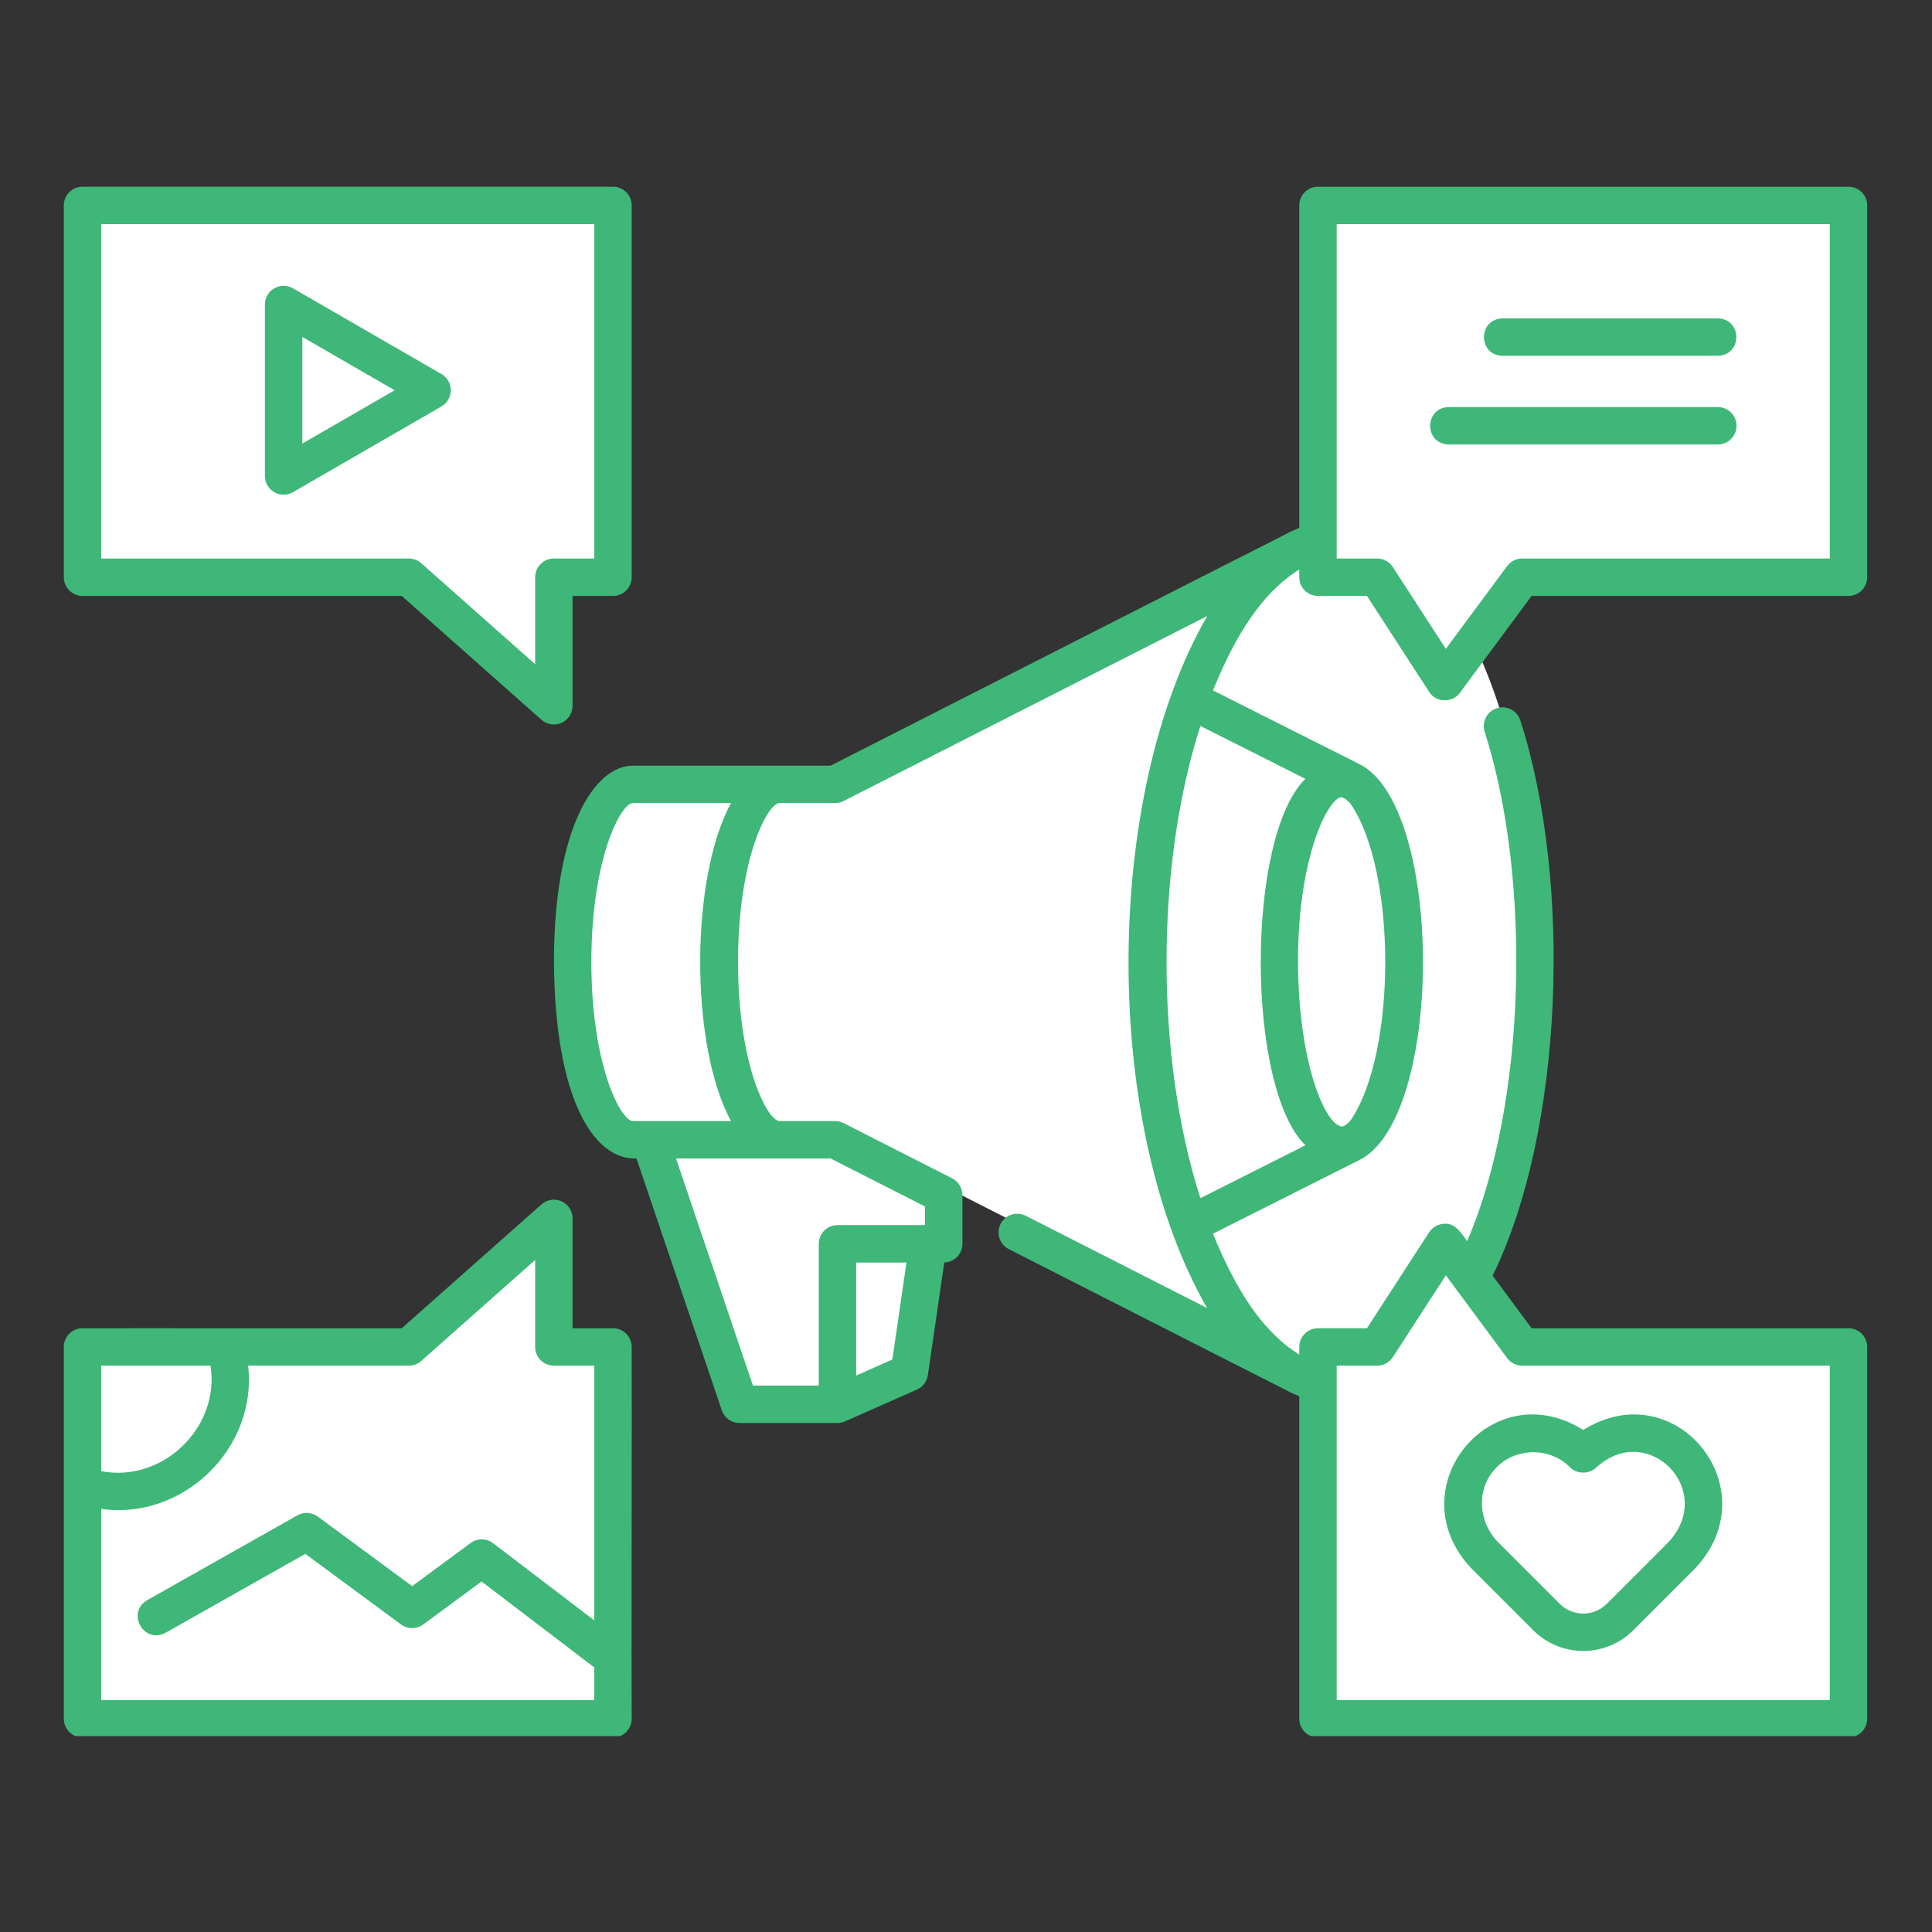
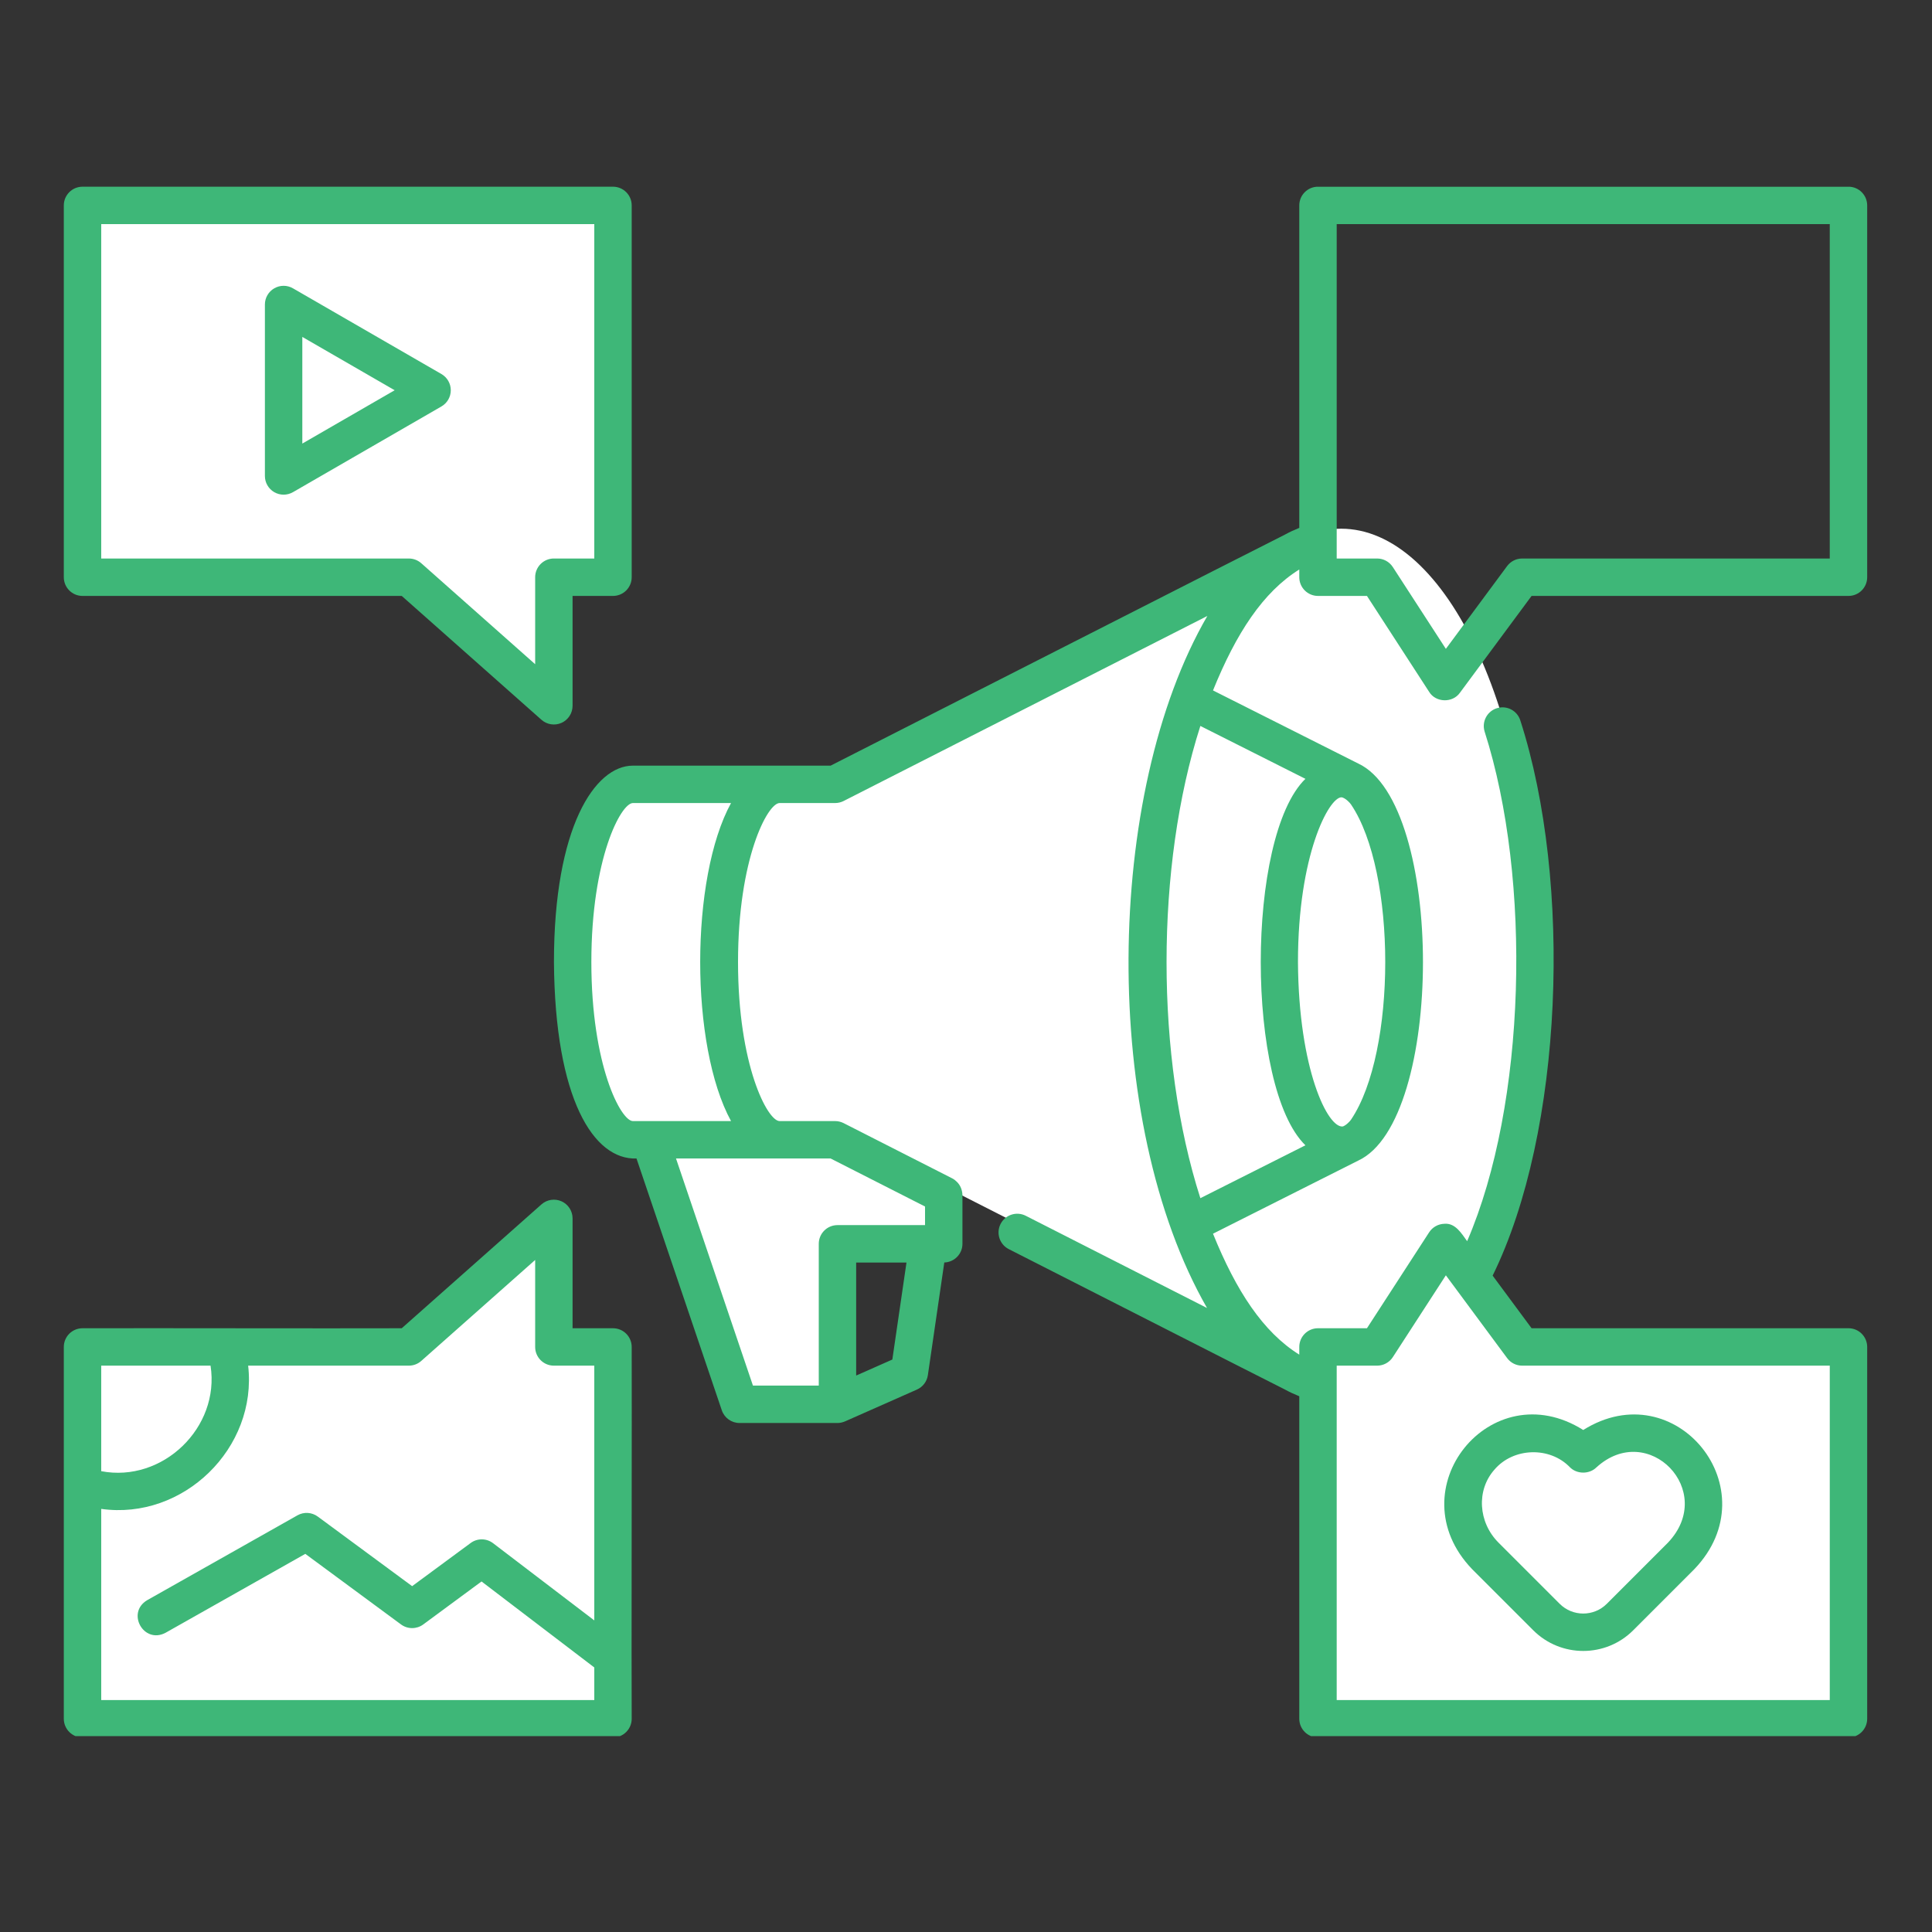
<svg xmlns="http://www.w3.org/2000/svg" width="750" zoomAndPan="magnify" viewBox="0 0 562.5 562.5" height="750" preserveAspectRatio="xMidYMid meet" version="1.2">
  <rect x="0" y="0" width="562.5" height="562.5" fill="#333333" stroke="none" />
  <defs>
    <clipPath id="481ab19ed4">
      <path d="M 18 349 L 184 349 L 184 505.477 L 18 505.477 Z M 18 349 " />
    </clipPath>
    <clipPath id="34f6562be1">
      <path d="M 18 54.375 L 184 54.375 L 184 211 L 18 211 Z M 18 54.375 " />
    </clipPath>
    <clipPath id="851b960b7c">
      <path d="M 161 54.375 L 544 54.375 L 544 505.477 L 161 505.477 Z M 161 54.375 " />
    </clipPath>
  </defs>
  <g id="a3e120ac7d">
    <path style=" stroke:none;fill-rule:nonzero;fill:#ffffff;fill-opacity:1;" d="M 161.152 392.137 L 161.152 354.703 L 118.926 392.137 L 23.918 392.137 L 23.918 500.387 L 178.367 500.387 L 178.367 392.137 Z M 161.152 392.137 " />
-     <path style=" stroke:none;fill-rule:nonzero;fill:#ffffff;fill-opacity:1;" d="M 243.707 406.223 L 264.645 396.953 L 270.105 359.492 L 229.828 344.66 Z M 243.707 406.223 " />
    <path style=" stroke:none;fill-rule:nonzero;fill:#ffffff;fill-opacity:1;" d="M 274.656 345.285 L 274.656 359.492 L 243.707 359.492 L 243.707 406.223 L 215.184 406.223 L 189.086 329.191 L 246.758 304.223 Z M 274.656 345.285 " />
    <path style=" stroke:none;fill-rule:nonzero;fill:#ffffff;fill-opacity:1;" d="M 226.852 329.191 L 184.137 329.191 C 174.441 329.191 166.582 306.016 166.582 277.434 C 166.582 248.848 174.441 225.672 184.137 225.672 L 226.852 225.672 Z M 226.852 329.191 " />
    <path style=" stroke:none;fill-rule:nonzero;fill:#ffffff;fill-opacity:1;" d="M 376.227 157.918 L 376.223 157.914 L 243.023 225.672 L 226.852 225.672 C 217.156 225.672 209.297 248.848 209.297 277.434 C 209.297 306.02 217.156 329.191 226.852 329.191 L 243.023 329.191 L 376.223 396.953 L 376.227 396.945 Z M 376.227 157.918 " />
    <path style=" stroke:none;fill-rule:nonzero;fill:#ffffff;fill-opacity:1;" d="M 446.93 277.434 C 446.93 279.453 446.906 281.473 446.859 283.492 C 446.816 285.512 446.746 287.527 446.656 289.539 C 446.566 291.547 446.453 293.555 446.316 295.555 C 446.184 297.555 446.023 299.543 445.844 301.527 C 445.664 303.508 445.461 305.48 445.238 307.441 C 445.012 309.402 444.766 311.348 444.5 313.281 C 444.23 315.215 443.941 317.137 443.629 319.039 C 443.316 320.941 442.984 322.828 442.633 324.695 C 442.277 326.562 441.906 328.41 441.508 330.234 C 441.113 332.062 440.699 333.867 440.266 335.648 C 439.828 337.434 439.375 339.191 438.898 340.926 C 438.426 342.656 437.93 344.363 437.418 346.047 C 436.902 347.727 436.371 349.379 435.82 351 C 435.273 352.625 434.703 354.219 434.117 355.781 C 433.531 357.344 432.93 358.871 432.309 360.371 C 431.688 361.867 431.051 363.332 430.398 364.762 C 429.746 366.191 429.078 367.582 428.391 368.941 C 427.707 370.297 427.008 371.617 426.293 372.898 C 425.582 374.184 424.852 375.426 424.109 376.629 C 423.367 377.832 422.613 378.996 421.848 380.121 C 421.078 381.242 420.297 382.324 419.504 383.363 C 418.715 384.402 417.91 385.398 417.094 386.352 C 416.281 387.305 415.457 388.211 414.621 389.074 C 413.785 389.941 412.941 390.758 412.09 391.531 C 411.234 392.305 410.375 393.031 409.504 393.715 C 408.633 394.395 407.758 395.027 406.875 395.613 C 405.988 396.203 405.102 396.742 404.203 397.23 C 403.309 397.723 402.406 398.164 401.5 398.559 C 400.594 398.953 399.684 399.301 398.773 399.598 C 397.859 399.895 396.941 400.141 396.023 400.34 C 395.102 400.535 394.184 400.684 393.262 400.785 C 392.336 400.883 391.414 400.934 390.492 400.934 C 389.566 400.934 388.645 400.883 387.723 400.785 C 386.801 400.684 385.879 400.535 384.957 400.34 C 384.039 400.141 383.125 399.895 382.211 399.598 C 381.297 399.301 380.387 398.953 379.48 398.559 C 378.574 398.164 377.672 397.723 376.777 397.23 C 375.883 396.742 374.992 396.203 374.109 395.613 C 373.223 395.027 372.348 394.395 371.477 393.715 C 370.609 393.031 369.746 392.305 368.895 391.531 C 368.039 390.758 367.195 389.941 366.359 389.074 C 365.523 388.211 364.699 387.305 363.887 386.352 C 363.07 385.398 362.27 384.402 361.477 383.363 C 360.684 382.324 359.902 381.242 359.137 380.121 C 358.367 378.996 357.613 377.832 356.871 376.629 C 356.129 375.426 355.402 374.184 354.688 372.898 C 353.973 371.617 353.273 370.297 352.59 368.941 C 351.906 367.582 351.234 366.191 350.582 364.762 C 349.93 363.332 349.293 361.867 348.672 360.371 C 348.051 358.871 347.449 357.344 346.863 355.781 C 346.277 354.219 345.711 352.625 345.16 351 C 344.609 349.379 344.078 347.727 343.562 346.047 C 343.051 344.363 342.559 342.656 342.082 340.926 C 341.609 339.191 341.152 337.434 340.719 335.648 C 340.281 333.867 339.867 332.062 339.473 330.234 C 339.078 328.41 338.703 326.562 338.348 324.695 C 337.996 322.828 337.664 320.941 337.352 319.039 C 337.039 317.137 336.75 315.215 336.484 313.281 C 336.215 311.348 335.969 309.402 335.746 307.441 C 335.52 305.48 335.316 303.508 335.137 301.527 C 334.957 299.543 334.801 297.555 334.664 295.555 C 334.527 293.555 334.414 291.547 334.324 289.539 C 334.234 287.527 334.168 285.512 334.121 283.492 C 334.074 281.473 334.055 279.453 334.055 277.434 C 334.055 275.41 334.074 273.391 334.121 271.371 C 334.168 269.355 334.234 267.34 334.324 265.328 C 334.414 263.316 334.527 261.309 334.664 259.312 C 334.801 257.312 334.957 255.32 335.137 253.34 C 335.316 251.355 335.52 249.383 335.746 247.426 C 335.969 245.465 336.215 243.516 336.484 241.582 C 336.75 239.648 337.039 237.73 337.352 235.824 C 337.664 233.922 337.996 232.039 338.348 230.172 C 338.703 228.305 339.078 226.457 339.473 224.629 C 339.867 222.801 340.281 220.996 340.719 219.215 C 341.152 217.434 341.609 215.672 342.082 213.941 C 342.559 212.207 343.051 210.5 343.562 208.82 C 344.078 207.137 344.609 205.484 345.16 203.863 C 345.711 202.238 346.277 200.645 346.863 199.086 C 347.449 197.523 348.051 195.992 348.672 194.492 C 349.293 192.996 349.93 191.531 350.582 190.105 C 351.234 188.676 351.906 187.281 352.59 185.926 C 353.273 184.566 353.973 183.246 354.688 181.965 C 355.402 180.684 356.129 179.438 356.871 178.234 C 357.613 177.031 358.367 175.867 359.137 174.746 C 359.902 173.621 360.684 172.543 361.477 171.5 C 362.27 170.461 363.07 169.469 363.887 168.516 C 364.699 167.562 365.523 166.652 366.359 165.789 C 367.195 164.926 368.039 164.105 368.895 163.332 C 369.746 162.559 370.609 161.832 371.477 161.152 C 372.348 160.469 373.223 159.836 374.109 159.25 C 374.992 158.664 375.883 158.125 376.777 157.633 C 377.672 157.141 378.574 156.699 379.48 156.305 C 380.387 155.91 381.297 155.566 382.211 155.27 C 383.125 154.973 384.039 154.723 384.957 154.527 C 385.879 154.328 386.801 154.18 387.723 154.082 C 388.645 153.98 389.566 153.93 390.492 153.93 C 391.414 153.93 392.336 153.98 393.262 154.082 C 394.184 154.18 395.102 154.328 396.023 154.527 C 396.941 154.723 397.859 154.973 398.773 155.27 C 399.684 155.566 400.594 155.91 401.5 156.305 C 402.406 156.699 403.309 157.141 404.203 157.633 C 405.102 158.125 405.988 158.664 406.875 159.25 C 407.758 159.836 408.633 160.469 409.504 161.152 C 410.375 161.832 411.234 162.559 412.09 163.332 C 412.941 164.105 413.785 164.926 414.621 165.789 C 415.457 166.652 416.281 167.562 417.094 168.516 C 417.91 169.469 418.715 170.461 419.504 171.5 C 420.297 172.543 421.078 173.621 421.848 174.746 C 422.613 175.867 423.367 177.031 424.109 178.234 C 424.852 179.438 425.582 180.684 426.293 181.965 C 427.008 183.246 427.707 184.566 428.391 185.926 C 429.078 187.281 429.746 188.676 430.398 190.105 C 431.051 191.531 431.688 192.996 432.309 194.492 C 432.93 195.992 433.531 197.523 434.117 199.086 C 434.703 200.645 435.273 202.238 435.82 203.863 C 436.371 205.484 436.902 207.137 437.418 208.82 C 437.93 210.5 438.426 212.207 438.898 213.941 C 439.375 215.672 439.828 217.434 440.266 219.215 C 440.699 220.996 441.113 222.801 441.508 224.629 C 441.906 226.457 442.277 228.305 442.633 230.172 C 442.984 232.039 443.316 233.922 443.629 235.824 C 443.941 237.73 444.23 239.648 444.5 241.582 C 444.766 243.516 445.012 245.465 445.238 247.426 C 445.461 249.383 445.664 251.355 445.844 253.34 C 446.023 255.32 446.184 257.312 446.316 259.312 C 446.453 261.309 446.566 263.316 446.656 265.328 C 446.746 267.34 446.816 269.355 446.859 271.371 C 446.906 273.391 446.93 275.41 446.93 277.434 Z M 446.93 277.434 " />
    <path style=" stroke:none;fill-rule:nonzero;fill:#ffffff;fill-opacity:1;" d="M 408.613 277.434 C 408.613 250.355 401.781 228 392.922 224.492 L 392.922 224.48 L 346.191 200.957 C 338.598 221.996 334.051 248.543 334.051 277.434 C 334.051 306.32 338.598 332.871 346.191 353.906 L 392.922 330.383 L 392.922 330.371 C 401.781 326.867 408.613 304.508 408.613 277.434 Z M 408.613 277.434 " />
    <path style=" stroke:none;fill-rule:nonzero;fill:#ffffff;fill-opacity:1;" d="M 408.613 277.434 C 408.613 279.184 408.582 280.93 408.527 282.668 C 408.469 284.41 408.379 286.141 408.266 287.855 C 408.148 289.574 408.004 291.27 407.832 292.941 C 407.66 294.617 407.461 296.262 407.234 297.879 C 407.008 299.496 406.754 301.074 406.473 302.621 C 406.191 304.164 405.887 305.66 405.559 307.117 C 405.23 308.57 404.875 309.977 404.5 311.328 C 404.121 312.68 403.723 313.977 403.305 315.215 C 402.887 316.453 402.445 317.625 401.988 318.734 C 401.527 319.844 401.051 320.887 400.559 321.859 C 400.066 322.832 399.559 323.73 399.035 324.555 C 398.512 325.379 397.973 326.125 397.426 326.797 C 396.879 327.465 396.32 328.055 395.75 328.562 C 395.184 329.07 394.609 329.496 394.027 329.836 C 393.445 330.18 392.859 330.434 392.266 330.605 C 391.676 330.777 391.086 330.863 390.492 330.863 C 389.898 330.863 389.305 330.777 388.715 330.605 C 388.125 330.434 387.539 330.18 386.957 329.836 C 386.375 329.496 385.797 329.07 385.23 328.562 C 384.664 328.055 384.105 327.465 383.555 326.797 C 383.008 326.125 382.473 325.379 381.949 324.555 C 381.426 323.73 380.918 322.832 380.422 321.859 C 379.93 320.887 379.453 319.844 378.996 318.734 C 378.535 317.625 378.098 316.453 377.676 315.215 C 377.258 313.977 376.859 312.68 376.48 311.328 C 376.105 309.977 375.754 308.57 375.422 307.117 C 375.094 305.66 374.789 304.164 374.508 302.621 C 374.23 301.074 373.977 299.496 373.75 297.879 C 373.52 296.262 373.32 294.617 373.148 292.941 C 372.977 291.27 372.832 289.574 372.719 287.855 C 372.602 286.141 372.516 284.41 372.457 282.668 C 372.398 280.93 372.367 279.184 372.367 277.434 C 372.367 275.684 372.398 273.938 372.457 272.195 C 372.516 270.453 372.602 268.723 372.719 267.008 C 372.832 265.293 372.977 263.598 373.148 261.922 C 373.32 260.246 373.52 258.602 373.75 256.984 C 373.977 255.367 374.23 253.789 374.508 252.246 C 374.789 250.703 375.094 249.203 375.422 247.746 C 375.754 246.293 376.105 244.887 376.48 243.535 C 376.859 242.184 377.258 240.887 377.676 239.652 C 378.098 238.414 378.535 237.238 378.996 236.129 C 379.453 235.02 379.93 233.977 380.422 233.004 C 380.918 232.035 381.426 231.137 381.949 230.309 C 382.473 229.484 383.008 228.738 383.555 228.066 C 384.105 227.398 384.664 226.809 385.23 226.301 C 385.797 225.793 386.375 225.367 386.957 225.027 C 387.539 224.688 388.125 224.43 388.715 224.258 C 389.305 224.086 389.898 224 390.492 224 C 391.086 224 391.676 224.086 392.266 224.258 C 392.859 224.43 393.445 224.688 394.027 225.027 C 394.609 225.367 395.184 225.793 395.75 226.301 C 396.32 226.809 396.879 227.398 397.426 228.066 C 397.973 228.738 398.512 229.484 399.035 230.309 C 399.559 231.137 400.066 232.035 400.559 233.004 C 401.051 233.977 401.527 235.02 401.988 236.129 C 402.445 237.238 402.887 238.414 403.305 239.652 C 403.723 240.887 404.121 242.184 404.5 243.535 C 404.875 244.887 405.23 246.293 405.559 247.746 C 405.887 249.203 406.191 250.703 406.473 252.246 C 406.754 253.789 407.008 255.367 407.234 256.984 C 407.461 258.602 407.66 260.246 407.832 261.922 C 408.004 263.598 408.148 265.293 408.266 267.008 C 408.379 268.723 408.469 270.453 408.527 272.195 C 408.582 273.938 408.613 275.684 408.613 277.434 Z M 408.613 277.434 " />
    <path style=" stroke:none;fill-rule:nonzero;fill:#ffffff;fill-opacity:1;" d="M 178.367 482.754 L 140.152 453.605 L 119.887 468.551 L 89.176 445.902 L 23.918 482.754 L 23.918 500.387 L 178.367 500.387 Z M 178.367 482.754 " />
-     <path style=" stroke:none;fill-rule:nonzero;fill:#ffffff;fill-opacity:1;" d="M 23.918 432.543 C 27.125 433.59 30.539 434.172 34.094 434.172 C 52.219 434.172 66.914 419.477 66.914 401.352 C 66.914 398.148 66.434 395.062 65.578 392.137 L 23.918 392.137 Z M 23.918 432.543 " />
    <path style=" stroke:none;fill-rule:nonzero;fill:#ffffff;fill-opacity:1;" d="M 400.844 392.137 L 420.559 361.723 L 443.07 392.137 L 538.078 392.137 L 538.078 500.387 L 383.629 500.387 L 383.629 392.137 Z M 400.844 392.137 " />
-     <path style=" stroke:none;fill-rule:nonzero;fill:#ffffff;fill-opacity:1;" d="M 460.855 423.336 C 452.527 415.012 438.84 415.32 430.91 424.262 C 423.609 432.496 424.566 445.195 432.348 452.977 L 450.145 470.773 C 456.059 476.688 465.648 476.688 471.562 470.773 L 489.359 452.977 C 497.141 445.195 498.098 432.496 490.797 424.262 C 482.867 415.32 469.18 415.012 460.852 423.336 Z M 460.855 423.336 " />
+     <path style=" stroke:none;fill-rule:nonzero;fill:#ffffff;fill-opacity:1;" d="M 460.855 423.336 C 452.527 415.012 438.84 415.32 430.91 424.262 C 423.609 432.496 424.566 445.195 432.348 452.977 L 450.145 470.773 C 456.059 476.688 465.648 476.688 471.562 470.773 L 489.359 452.977 C 497.141 445.195 498.098 432.496 490.797 424.262 Z M 460.855 423.336 " />
    <path style=" stroke:none;fill-rule:nonzero;fill:#ffffff;fill-opacity:1;" d="M 161.152 168.031 L 161.152 205.461 L 118.926 168.031 L 23.918 168.031 L 23.918 59.777 L 178.367 59.777 L 178.367 168.031 Z M 161.152 168.031 " />
-     <path style=" stroke:none;fill-rule:nonzero;fill:#ffffff;fill-opacity:1;" d="M 400.844 168.031 L 420.559 198.445 L 443.07 168.031 L 538.078 168.031 L 538.078 59.777 L 383.629 59.777 L 383.629 168.031 Z M 400.844 168.031 " />
    <path style=" stroke:none;fill-rule:nonzero;fill:#ffffff;fill-opacity:1;" d="M 125.695 113.594 L 82.469 88.637 L 82.469 138.551 Z M 125.695 113.594 " />
    <g clip-rule="nonzero" clip-path="url(#481ab19ed4)">
      <path style=" stroke:none;fill-rule:nonzero;fill:#3eb778;fill-opacity:1;" d="M 178.473 386.719 L 166.703 386.719 L 166.703 354.73 C 166.703 352.59 165.449 350.645 163.492 349.762 C 161.543 348.887 159.25 349.234 157.645 350.656 L 116.965 386.719 C 93.98 386.793 46.805 386.66 24.023 386.719 C 21.016 386.719 18.578 389.156 18.578 392.164 L 18.578 500.414 C 18.578 503.422 21.016 505.863 24.023 505.863 L 178.473 505.863 C 181.48 505.863 183.918 503.422 183.918 500.414 C 183.816 490.445 183.992 404.414 183.918 392.164 C 183.918 389.156 181.48 386.719 178.473 386.719 Z M 29.469 397.609 L 61.301 397.609 C 64.109 415.617 47.355 431.77 29.469 428.332 Z M 173.027 494.969 L 29.469 494.969 L 29.469 439.316 C 53.383 442.668 74.992 421.598 72.25 397.609 L 119.031 397.609 C 120.363 397.609 121.648 397.125 122.645 396.238 L 155.812 366.836 L 155.812 392.164 C 155.812 395.172 158.25 397.609 161.258 397.609 L 173.027 397.609 L 173.027 471.777 L 143.559 449.301 C 141.633 447.832 138.969 447.809 137.023 449.25 L 119.992 461.809 L 92.516 441.543 C 90.785 440.27 88.473 440.129 86.605 441.184 L 42.84 465.898 C 36.688 469.578 41.84 478.754 48.199 475.383 C 48.199 475.383 88.891 452.406 88.891 452.406 L 116.762 472.961 C 118.68 474.375 121.305 474.375 123.223 472.961 L 140.199 460.441 L 173.027 485.477 Z M 173.027 494.969 " />
    </g>
    <path style=" stroke:none;fill-rule:nonzero;fill:#3eb778;fill-opacity:1;" d="M 446.398 474.648 C 454.43 482.68 467.492 482.68 475.52 474.648 L 493.312 456.855 C 515.531 433.664 487.871 399.438 460.957 416.344 C 434.074 399.41 406.371 433.684 428.602 456.855 C 428.602 456.855 446.398 474.648 446.398 474.648 Z M 435.09 427.902 C 440.582 421.418 451.23 421.078 457.105 427.215 C 459.148 429.258 462.766 429.258 464.809 427.215 C 479.883 413.492 499.922 434.098 485.613 449.152 C 485.613 449.152 467.816 466.949 467.816 466.949 C 464.031 470.727 457.879 470.727 454.102 466.949 L 436.305 449.152 C 430.344 443.191 429.809 433.859 435.09 427.902 Z M 435.09 427.902 " />
    <g clip-rule="nonzero" clip-path="url(#34f6562be1)">
      <path style=" stroke:none;fill-rule:nonzero;fill:#3eb778;fill-opacity:1;" d="M 24.023 173.504 L 116.965 173.504 L 157.645 209.566 C 159.254 210.992 161.555 211.332 163.492 210.457 C 165.449 209.578 166.703 207.633 166.703 205.488 L 166.703 173.504 L 178.473 173.504 C 181.48 173.504 183.918 171.066 183.918 168.059 L 183.918 59.805 C 183.918 56.797 181.48 54.359 178.473 54.359 L 24.023 54.359 C 21.016 54.359 18.578 56.797 18.578 59.805 L 18.578 168.059 C 18.578 171.066 21.016 173.504 24.023 173.504 Z M 29.469 65.254 L 173.027 65.254 L 173.027 162.609 L 161.258 162.609 C 158.25 162.609 155.812 165.047 155.812 168.059 L 155.812 193.383 L 122.645 163.98 C 121.648 163.098 120.363 162.609 119.031 162.609 L 29.469 162.609 Z M 29.469 65.254 " />
    </g>
    <g clip-rule="nonzero" clip-path="url(#851b960b7c)">
      <path style=" stroke:none;fill-rule:nonzero;fill:#3eb778;fill-opacity:1;" d="M 538.184 54.359 L 383.734 54.359 C 380.727 54.359 378.285 56.797 378.285 59.805 L 378.285 153.688 C 376.859 154.262 375.445 154.91 374.059 155.68 C 373.93 155.66 241.992 222.863 241.84 222.914 C 232.082 222.918 194.719 222.91 184.273 222.914 C 173.199 222.914 161.281 240.809 161.281 280.105 C 161.578 320.047 172.848 337.746 185.316 337.297 L 210.152 410.602 C 210.902 412.816 212.977 414.305 215.312 414.305 L 243.828 414.305 C 244.598 414.309 245.332 414.121 246.031 413.836 L 266.965 404.57 C 268.676 403.812 269.879 402.227 270.148 400.375 L 274.93 367.57 C 277.863 367.48 280.215 365.094 280.215 362.141 L 280.215 347.934 C 280.16 346.504 279.652 345.109 278.605 344.102 C 278.207 343.695 277.762 343.352 277.238 343.078 L 245.613 326.992 C 244.848 326.605 244.004 326.402 243.145 326.402 L 226.98 326.402 C 223.469 326.402 214.875 310.176 214.875 280.102 C 214.875 250.031 223.469 233.805 226.98 233.805 L 243.145 233.805 C 244.004 233.805 244.848 233.602 245.613 233.215 L 351.516 179.34 C 321.539 230.984 320.34 326.547 351.422 380.82 L 298.645 353.969 C 295.965 352.609 292.68 353.672 291.316 356.355 C 289.953 359.035 291.023 362.316 293.703 363.68 C 293.891 363.746 373.836 404.492 374.023 404.512 C 375.422 405.285 376.848 405.941 378.285 406.52 L 378.285 500.414 C 378.285 503.422 380.727 505.859 383.734 505.859 L 538.184 505.859 C 541.191 505.859 543.629 503.422 543.629 500.414 L 543.629 392.164 C 543.629 389.156 541.191 386.715 538.184 386.715 L 445.918 386.715 L 434.582 371.398 C 455.203 329.398 457.832 256.883 442.652 209.789 C 441.773 206.914 438.723 205.297 435.852 206.18 C 432.973 207.062 431.359 210.109 432.242 212.984 C 446.043 256.051 444.371 321.551 427.156 361.367 C 425.523 359.129 423.715 356.004 420.496 356.305 C 418.711 356.359 417.066 357.289 416.094 358.785 L 397.988 386.715 L 383.734 386.715 C 380.727 386.715 378.285 389.156 378.285 392.164 L 378.285 394.402 C 367.723 387.812 359.926 375.867 353.164 359.191 L 395.406 337.926 C 420.566 326.359 420.609 233.977 395.438 222.293 L 353.164 201.016 C 359.93 184.332 367.711 172.406 378.285 165.805 L 378.285 168.055 C 378.285 171.066 380.727 173.504 383.734 173.504 L 397.988 173.504 L 416.094 201.434 C 418.012 204.586 422.914 204.723 425.043 201.711 C 429.727 195.387 441.121 179.984 445.918 173.504 L 538.184 173.504 C 541.191 173.504 543.629 171.066 543.629 168.055 L 543.629 59.805 C 543.629 56.797 541.191 54.359 538.184 54.359 Z M 172.172 280.105 C 172.172 250.031 180.762 233.805 184.273 233.805 L 212.84 233.805 C 200.875 255.668 200.859 304.5 212.84 326.402 C 209.176 326.406 187.371 326.398 184.273 326.402 C 180.762 326.402 172.172 310.176 172.172 280.105 Z M 259.805 395.828 L 249.273 400.488 L 249.273 367.586 L 263.922 367.586 Z M 269.324 351.277 L 269.324 356.691 L 243.828 356.691 C 240.82 356.691 238.383 359.129 238.383 362.141 L 238.383 403.41 L 219.219 403.41 L 196.82 337.297 L 241.84 337.297 Z M 389.18 397.609 L 400.949 397.609 C 402.793 397.609 404.512 396.676 405.52 395.129 L 420.961 371.305 L 438.797 395.402 C 439.824 396.793 441.445 397.609 443.172 397.609 L 532.738 397.609 L 532.738 494.969 L 389.18 494.969 Z M 390.57 232.133 C 390.703 232.133 390.859 232.203 391.004 232.246 C 391.613 232.488 392.254 232.977 392.91 233.684 C 392.938 233.715 392.961 233.734 392.988 233.77 C 393.109 233.898 393.23 234.078 393.352 234.223 C 406.633 253.852 406.637 306.344 393.352 325.984 C 393.23 326.133 393.109 326.309 392.988 326.441 C 392.961 326.473 392.938 326.492 392.91 326.523 C 392.254 327.23 391.609 327.719 391.004 327.961 C 386.609 328.629 378.094 311.371 377.902 280.105 C 377.902 248.941 386.895 232.133 390.57 232.133 Z M 380.07 226.754 C 362.719 243.652 362.75 316.609 380.07 333.453 L 349.484 348.848 C 336.359 307.918 336.359 252.285 349.484 211.359 Z M 532.734 162.609 L 443.172 162.609 C 441.445 162.609 439.824 163.43 438.793 164.816 L 420.961 188.914 L 405.516 165.094 C 404.512 163.543 402.793 162.609 400.945 162.609 L 389.18 162.609 L 389.18 65.254 L 532.734 65.254 Z M 532.734 162.609 " />
    </g>
-     <path style=" stroke:none;fill-rule:nonzero;fill:#3eb778;fill-opacity:1;" d="M 437.449 103.594 L 500.141 103.594 C 507.305 103.418 507.34 92.883 500.141 92.699 C 500.141 92.699 437.449 92.699 437.449 92.699 C 430.285 92.875 430.25 103.41 437.449 103.594 Z M 437.449 103.594 " />
-     <path style=" stroke:none;fill-rule:nonzero;fill:#3eb778;fill-opacity:1;" d="M 421.773 129.41 L 500.141 129.41 C 503.148 129.41 505.59 126.973 505.59 123.965 C 505.59 120.957 503.148 118.52 500.141 118.52 L 421.773 118.52 C 414.613 118.691 414.57 129.227 421.773 129.41 Z M 421.773 129.41 " />
    <path style=" stroke:none;fill-rule:nonzero;fill:#3eb778;fill-opacity:1;" d="M 131.246 113.621 C 131.246 111.672 130.207 109.875 128.523 108.902 L 85.297 83.945 C 83.609 82.969 81.535 82.969 79.848 83.945 C 78.164 84.918 77.125 86.715 77.125 88.66 L 77.125 138.578 C 77.125 140.523 78.164 142.32 79.848 143.293 C 81.535 144.266 83.609 144.266 85.297 143.293 L 128.523 118.336 C 130.207 117.363 131.246 115.566 131.246 113.621 Z M 88.02 129.145 L 88.02 98.094 L 114.906 113.621 Z M 88.02 129.145 " />
  </g>
</svg>